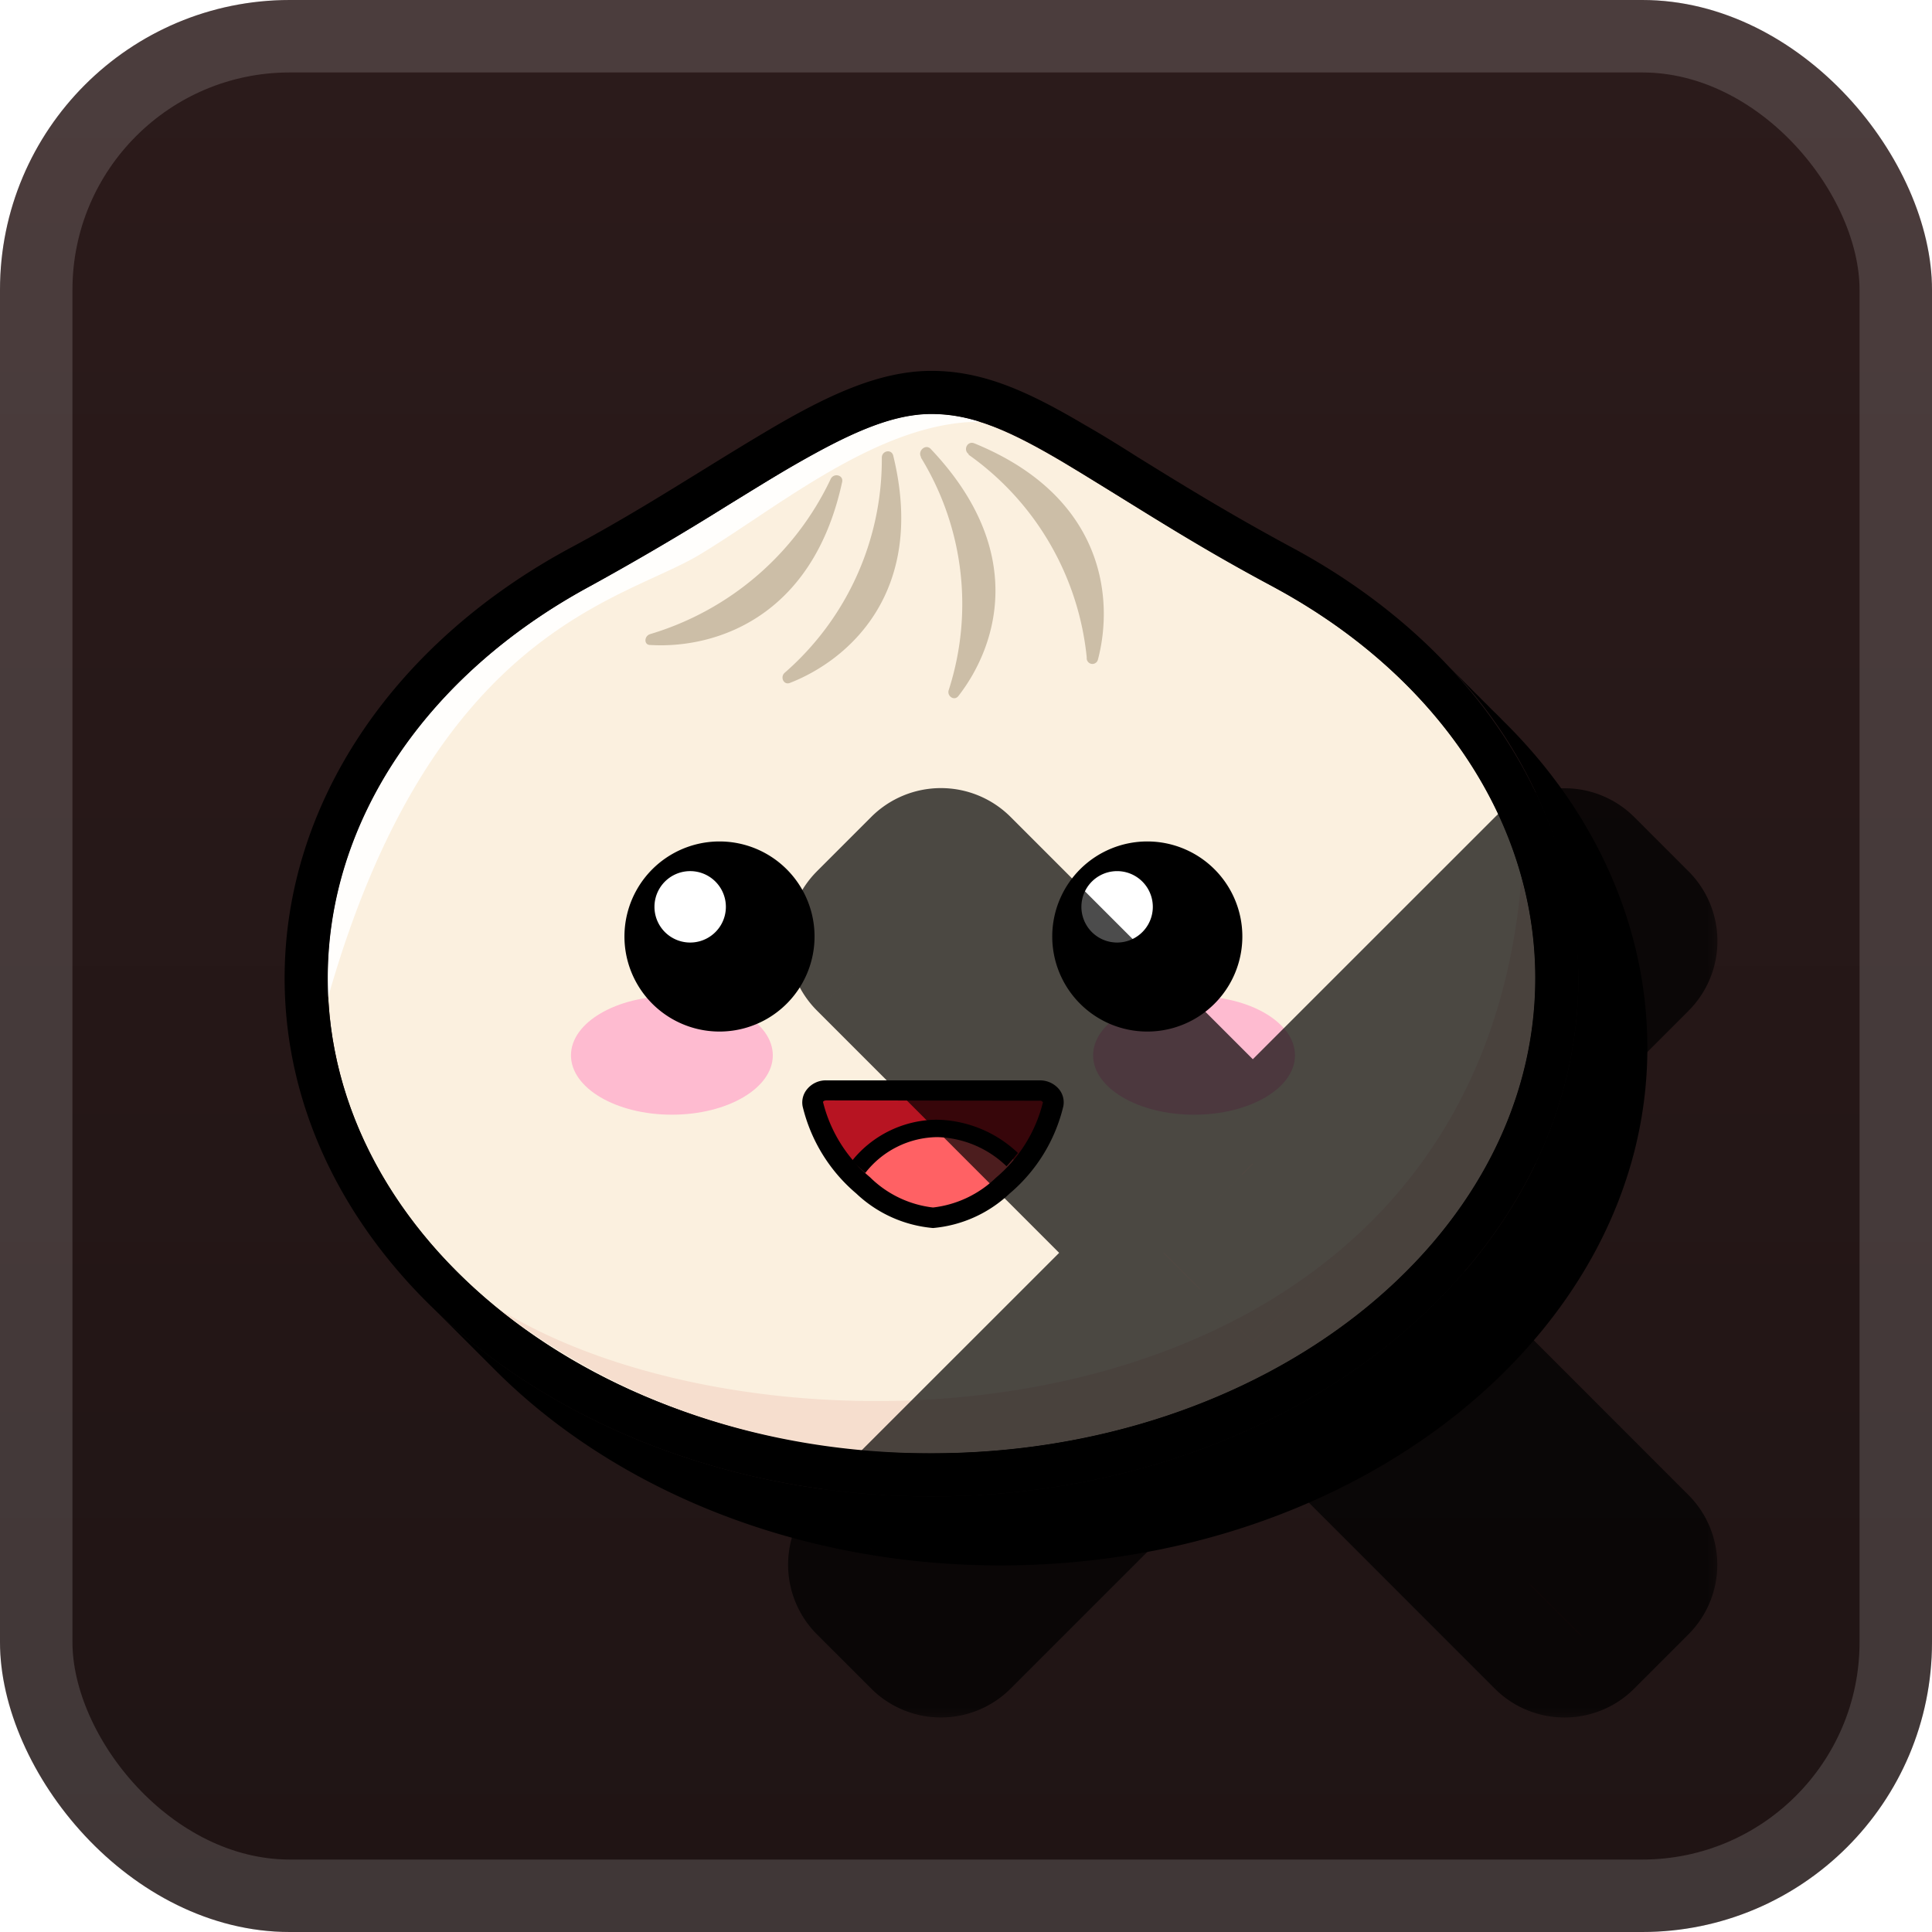
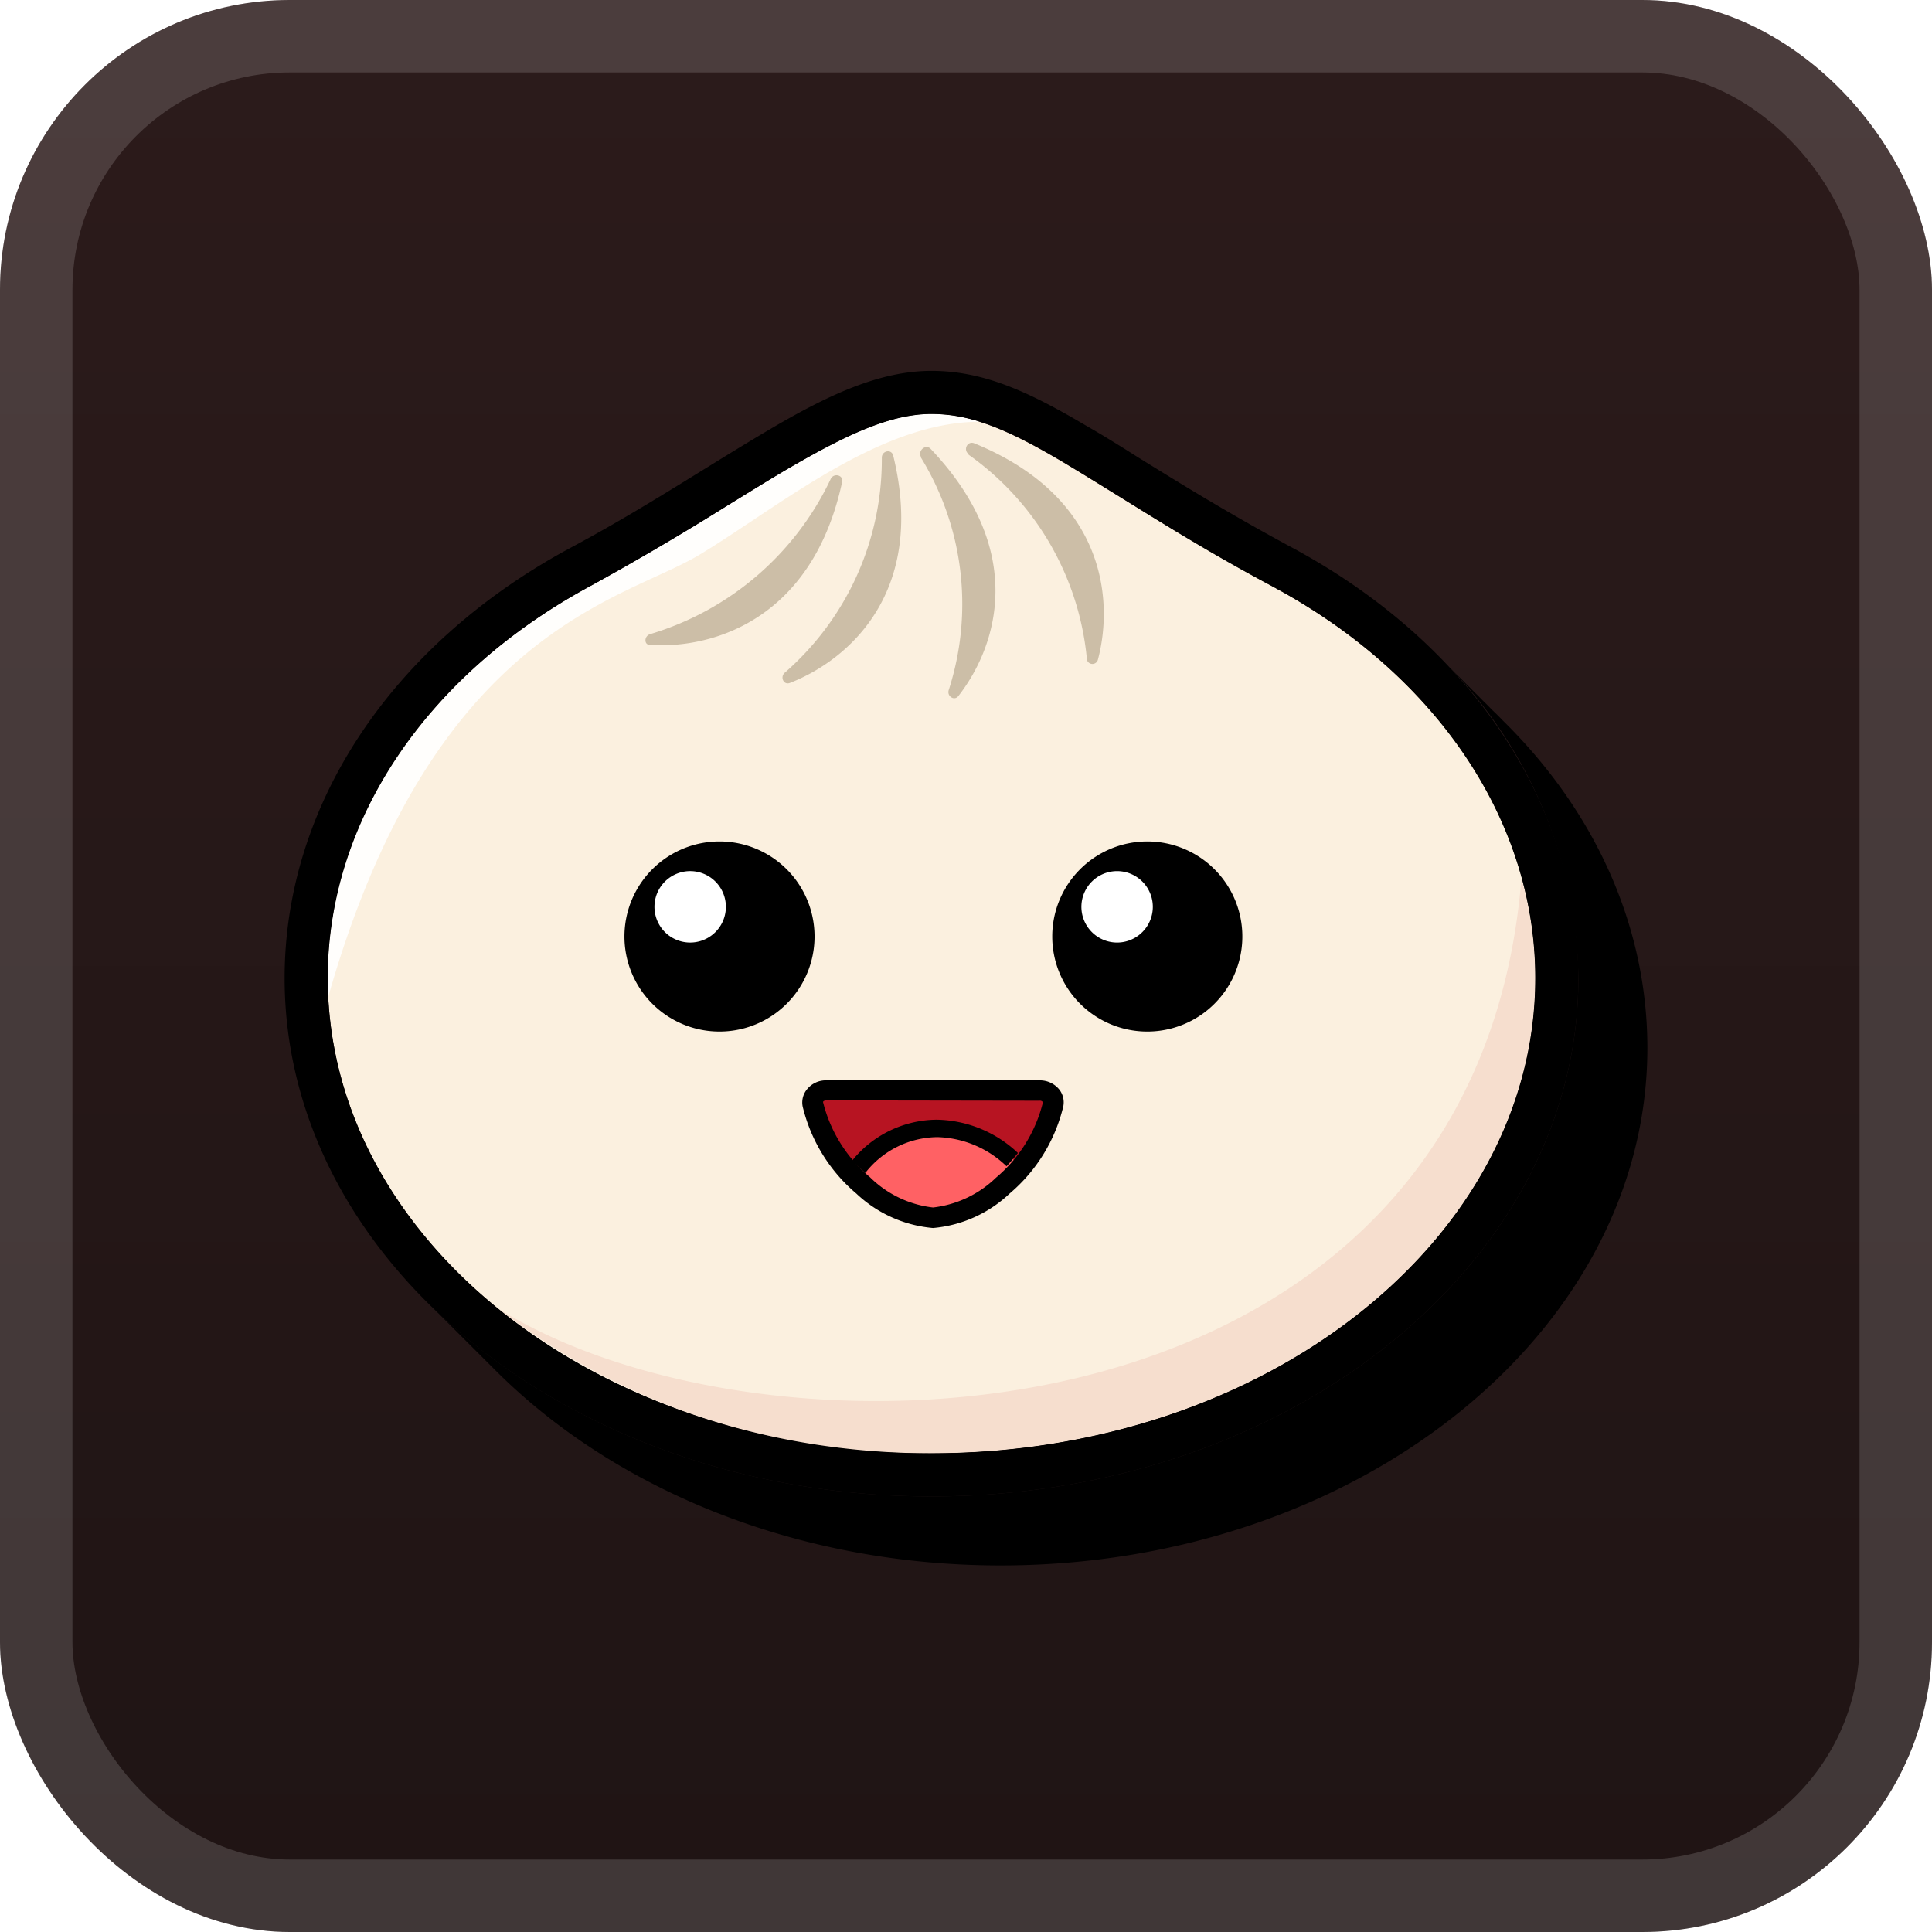
<svg xmlns="http://www.w3.org/2000/svg" width="64" height="64" fill="none" viewBox="0 0 56 56">
  <g clip-path="url(#a)">
    <rect width="56" height="56" fill="url(#b)" rx="8.4" />
    <g filter="url(#c)">
      <g clip-path="url(#d)">
        <path fill="#000" d="M43.545 20.87a6 6 0 0 0-.25-.25c-.085-.08-.165-.17-.25-.25s-.165-.17-.25-.25-.165-.17-.25-.25-.165-.17-.25-.25-.165-.17-.25-.25-.165-.17-.25-.25a13.23 13.23 0 0 1 3.955 9.23c0 8.285-8.41 15.025-18.75 15.025-5.79 0-10.97-2.115-14.415-5.43l.25.25.25.25.25.25.25.25.25.25.25.25.25.25c3.44 3.455 8.735 5.68 14.665 5.68 10.34 0 18.75-6.74 18.75-15 0-3.53-1.52-6.875-4.205-9.505" />
        <path fill="#FBF0DF" d="M44.5 28.35c0 7.605-7.835 13.77-17.5 13.77S9.5 35.955 9.5 28.35c0-4.715 3-8.88 7.61-11.35s7.48-5 9.89-5 4.47 2.065 9.89 5c4.61 2.47 7.61 6.635 7.61 11.35" />
        <path fill="#F6DECE" d="M44.5 28.35a10.8 10.8 0 0 0-.4-2.89c-1.365 16.65-21.675 17.45-29.66 12.47A20 20 0 0 0 27 42.12c9.65 0 17.5-6.175 17.5-13.77" />
        <path fill="#FFFEFC" d="M20.265 16.085c2.235-1.34 5.205-3.855 8.125-3.86A4.6 4.6 0 0 0 27 12c-1.21 0-2.5.625-4.125 1.565-.565.33-1.15.695-1.77 1.075a82 82 0 0 1-4 2.35C12.345 19.565 9.5 23.81 9.5 28.35v.595c3.03-10.705 8.535-11.52 10.765-12.86" />
        <path fill="#CCBEA7" fill-rule="evenodd" d="M25.56 13.265a8.2 8.2 0 0 1-2.815 6.235c-.14.125-.03.365.15.295 1.685-.655 3.96-2.615 3-6.57-.04-.225-.335-.165-.335.04m1.135 0A8.12 8.12 0 0 1 27.5 20c-.06.175.155.325.275.18 1.095-1.4 2.05-4.18-.81-7.18-.145-.13-.37.07-.27.245zm1.38-.085a8.2 8.2 0 0 1 3.425 5.88.165.165 0 0 0 .325.055c.46-1.745.2-4.72-3.585-6.265-.2-.08-.33.19-.165.31zm-9.23 5.2a8.47 8.47 0 0 0 5.235-4.5c.09-.18.375-.11.33.09-.865 4-3.76 4.835-5.56 4.725-.19.005-.185-.26-.005-.315" clip-rule="evenodd" />
        <path fill="#000" d="M27 43.375c-10.34 0-18.75-6.74-18.75-15.025 0-5 3.09-9.665 8.265-12.46 1.5-.8 2.785-1.605 3.93-2.31.63-.39 1.225-.755 1.8-1.095C24 11.445 25.5 10.75 27 10.75s2.81.6 4.45 1.57c.5.285 1 .595 1.535.935 1.245.77 2.65 1.64 4.5 2.635 5.175 2.795 8.265 7.455 8.265 12.46 0 8.285-8.41 15.025-18.75 15.025M27 12c-1.21 0-2.5.625-4.125 1.565-.565.33-1.15.695-1.77 1.075a82 82 0 0 1-4 2.35C12.345 19.565 9.5 23.81 9.5 28.35c0 7.595 7.85 13.775 17.5 13.775s17.5-6.18 17.5-13.775c0-4.54-2.845-8.785-7.61-11.35-1.89-1-3.365-1.94-4.56-2.68-.545-.335-1.045-.645-1.5-.92-1.515-.9-2.62-1.4-3.83-1.4" />
        <path fill="#B71422" d="M30.525 32a4.47 4.47 0 0 1-1.46 2.355 3.4 3.4 0 0 1-2 .94 3.42 3.42 0 0 1-2.065-.94A4.47 4.47 0 0 1 23.56 32a.36.36 0 0 1 .4-.405h6.17a.36.36 0 0 1 .395.405" />
        <path fill="#FF6164" d="M25 34.395c.56.54 1.286.874 2.06.95a3.46 3.46 0 0 0 2.055-.95q.269-.25.5-.535a3.42 3.42 0 0 0-2.45-1.155 3.08 3.08 0 0 0-2.5 1.39c.115.105.215.205.335.3" />
        <path fill="#000" d="M25.08 34a2.68 2.68 0 0 1 2.095-1.04 3 3 0 0 1 2 .845q.173-.189.33-.385a3.5 3.5 0 0 0-2.355-.965 3.18 3.18 0 0 0-2.445 1.18q.177.192.375.365" />
        <path fill="#000" d="M27.045 35.595a3.7 3.7 0 0 1-2.225-1 4.76 4.76 0 0 1-1.555-2.525.6.6 0 0 1 .13-.5.7.7 0 0 1 .565-.255h6.17a.72.72 0 0 1 .565.255.6.6 0 0 1 .125.5 4.76 4.76 0 0 1-1.555 2.525 3.7 3.7 0 0 1-2.22 1m-3.085-3.7c-.08 0-.1.035-.105.045.211.855.69 1.62 1.365 2.185a3.1 3.1 0 0 0 1.825.875 3.14 3.14 0 0 0 1.825-.865 4.15 4.15 0 0 0 1.36-2.185.1.1 0 0 0-.1-.045z" />
-         <path fill="#FEBBD0" d="M34.61 32.31c1.615 0 2.925-.77 2.925-1.72s-1.31-1.72-2.925-1.72-2.925.77-2.925 1.72 1.31 1.72 2.925 1.72m-15.135 0c1.615 0 2.925-.77 2.925-1.72s-1.31-1.72-2.925-1.72-2.925.77-2.925 1.72 1.31 1.72 2.925 1.72" />
        <path fill="#000" fill-rule="evenodd" d="M20.85 29.9a2.755 2.755 0 1 0 .01-5.51 2.755 2.755 0 0 0-.01 5.51m12.385 0a2.755 2.755 0 1 0 .04-5.51 2.755 2.755 0 0 0-.04 5.51" clip-rule="evenodd" />
        <path fill="#fff" fill-rule="evenodd" d="M20 27.32a1.035 1.035 0 1 0 .01-2.07 1.035 1.035 0 0 0-.01 2.07m12.385 0a1.035 1.035 0 1 0-.01 0z" clip-rule="evenodd" />
      </g>
      <g opacity=".7">
        <mask id="f" width="28" height="28" x="21.986" y="21.986" fill="#000" maskUnits="userSpaceOnUse">
          <path fill="#fff" d="M21.986 21.986h28v28h-28z" />
          <path fill-rule="evenodd" d="M27.778 25.195a.714.714 0 0 0-1.01 0l-1.572 1.573a.714.714 0 0 0 0 1.01l8.534 8.536-8.535 8.534a.714.714 0 0 0 0 1.01l1.573 1.572a.714.714 0 0 0 1.01 0l8.534-8.533 8.531 8.534a.714.714 0 0 0 1.01 0l1.572-1.573a.715.715 0 0 0 0-1.01l-8.53-8.533 8.534-8.533a.714.714 0 0 0 0-1.01L45.857 25.2a.714.714 0 0 0-1.01 0l-8.534 8.532z" clip-rule="evenodd" />
        </mask>
-         <path fill="url(#e)" fill-rule="evenodd" d="M27.778 25.195a.714.714 0 0 0-1.01 0l-1.572 1.573a.714.714 0 0 0 0 1.01l8.534 8.536-8.535 8.534a.714.714 0 0 0 0 1.01l1.573 1.572a.714.714 0 0 0 1.01 0l8.534-8.533 8.531 8.534a.714.714 0 0 0 1.01 0l1.572-1.573a.715.715 0 0 0 0-1.01l-8.53-8.533 8.534-8.533a.714.714 0 0 0 0-1.01L45.857 25.2a.714.714 0 0 0-1.01 0l-8.534 8.532z" clip-rule="evenodd" />
-         <path fill="#000" d="m26.768 25.195-1.515-1.515zm1.01 0-1.515 1.515zm-2.582 1.573-1.516-1.515zm0 1.01-1.516 1.515zm8.534 8.536 1.515 1.516 1.515-1.515-1.515-1.516zm-8.535 8.534-1.515-1.516zm0 1.01-1.515 1.515zm1.573 1.572-1.515 1.515zm1.01 0-1.515-1.515zm8.534-8.533 1.516-1.515-1.516-1.515-1.515 1.515zm8.531 8.534-1.515 1.515zm1.01 0 1.516 1.515zm1.572-1.573 1.516 1.515zm0-1.01 1.516-1.515zm-8.53-8.533L37.38 34.8l-1.516 1.515 1.515 1.515zm8.534-8.533-1.515-1.515zm0-1.01-1.515 1.515zM45.857 25.2l1.515-1.516zm-1.01 0-1.515-1.516zm-8.534 8.532-1.516 1.515 1.515 1.516 1.516-1.515zm-8.03-7.022a1.43 1.43 0 0 1-2.02 0l3.03-3.03a2.857 2.857 0 0 0-4.04 0zm-1.572 1.573 1.572-1.573-3.03-3.03-1.573 1.573zm0-2.02a1.43 1.43 0 0 1 0 2.02l-3.03-3.03a2.857 2.857 0 0 0 0 4.04zm8.534 8.536-8.534-8.536-3.03 3.03 8.534 8.537zM26.71 46.363l8.535-8.533-3.03-3.03-8.535 8.532zm0-2.02a1.43 1.43 0 0 1 0 2.02l-3.03-3.03a2.857 2.857 0 0 0 0 4.04zm1.573 1.572-1.573-1.572-3.03 3.03 1.573 1.572zm-2.02 0a1.43 1.43 0 0 1 2.02 0l-3.03 3.03a2.857 2.857 0 0 0 4.04 0zm8.534-8.533-8.534 8.533 3.03 3.03 8.534-8.532zm11.562 8.534-8.531-8.534-3.031 3.03 8.53 8.534zm-2.021 0a1.43 1.43 0 0 1 2.02 0l-3.03 3.03a2.857 2.857 0 0 0 4.04 0zm1.572-1.573-1.572 1.572 3.03 3.03 1.573-1.572zm0 2.02a1.43 1.43 0 0 1 0-2.02l3.03 3.03a2.857 2.857 0 0 0 0-4.04zm-8.53-8.533 8.53 8.533 3.03-3.03-8.53-8.533zm8.534-11.563L37.38 34.8l3.03 3.03 8.535-8.533zm0 2.02a1.43 1.43 0 0 1 0-2.02l3.03 3.03a2.857 2.857 0 0 0 0-4.04zm-1.572-1.572 1.572 1.572 3.03-3.03-1.572-1.573zm2.02 0a1.43 1.43 0 0 1-2.02 0l3.03-3.03a2.857 2.857 0 0 0-4.04 0zm-8.534 8.533 8.534-8.533-3.03-3.03-8.534 8.532zM26.263 26.71l8.534 8.537 3.031-3.03-8.535-8.537z" mask="url(#f)" />
      </g>
    </g>
  </g>
  <rect width="53.9" height="53.9" x="1.05" y="1.05" stroke="#fff" stroke-opacity=".15" stroke-width="2.1" rx="7.35" />
  <defs>
    <linearGradient id="b" x1="28" x2="28" y1="0" y2="56" gradientUnits="userSpaceOnUse">
      <stop stop-color="#2C1B1B" />
      <stop offset="1" stop-color="#1F1414" />
    </linearGradient>
    <linearGradient id="e" x1="36.312" x2="36.312" y1="24.986" y2="47.64" gradientUnits="userSpaceOnUse">
      <stop stop-color="red" />
      <stop offset="1" stop-color="#C00" />
    </linearGradient>
    <clipPath id="a">
      <rect width="56" height="56" fill="#fff" rx="8.4" />
    </clipPath>
    <clipPath id="d">
      <path fill="#fff" d="M8 10.5h40v35H8z" />
    </clipPath>
    <filter id="c" width="53.21" height="53.211" x="2.286" y="2.286" color-interpolation-filters="sRGB" filterUnits="userSpaceOnUse">
      <feFlood flood-opacity="0" result="BackgroundImageFix" />
      <feColorMatrix in="SourceAlpha" result="hardAlpha" values="0 0 0 0 0 0 0 0 0 0 0 0 0 0 0 0 0 0 127 0" />
      <feOffset />
      <feGaussianBlur stdDeviation="2.857" />
      <feComposite in2="hardAlpha" operator="out" />
      <feColorMatrix values="0 0 0 0 0 0 0 0 0 0 0 0 0 0 0 0 0 0 0.25 0" />
      <feBlend in2="BackgroundImageFix" result="effect1_dropShadow_1_62" />
      <feBlend in="SourceGraphic" in2="effect1_dropShadow_1_62" result="shape" />
    </filter>
  </defs>
</svg>